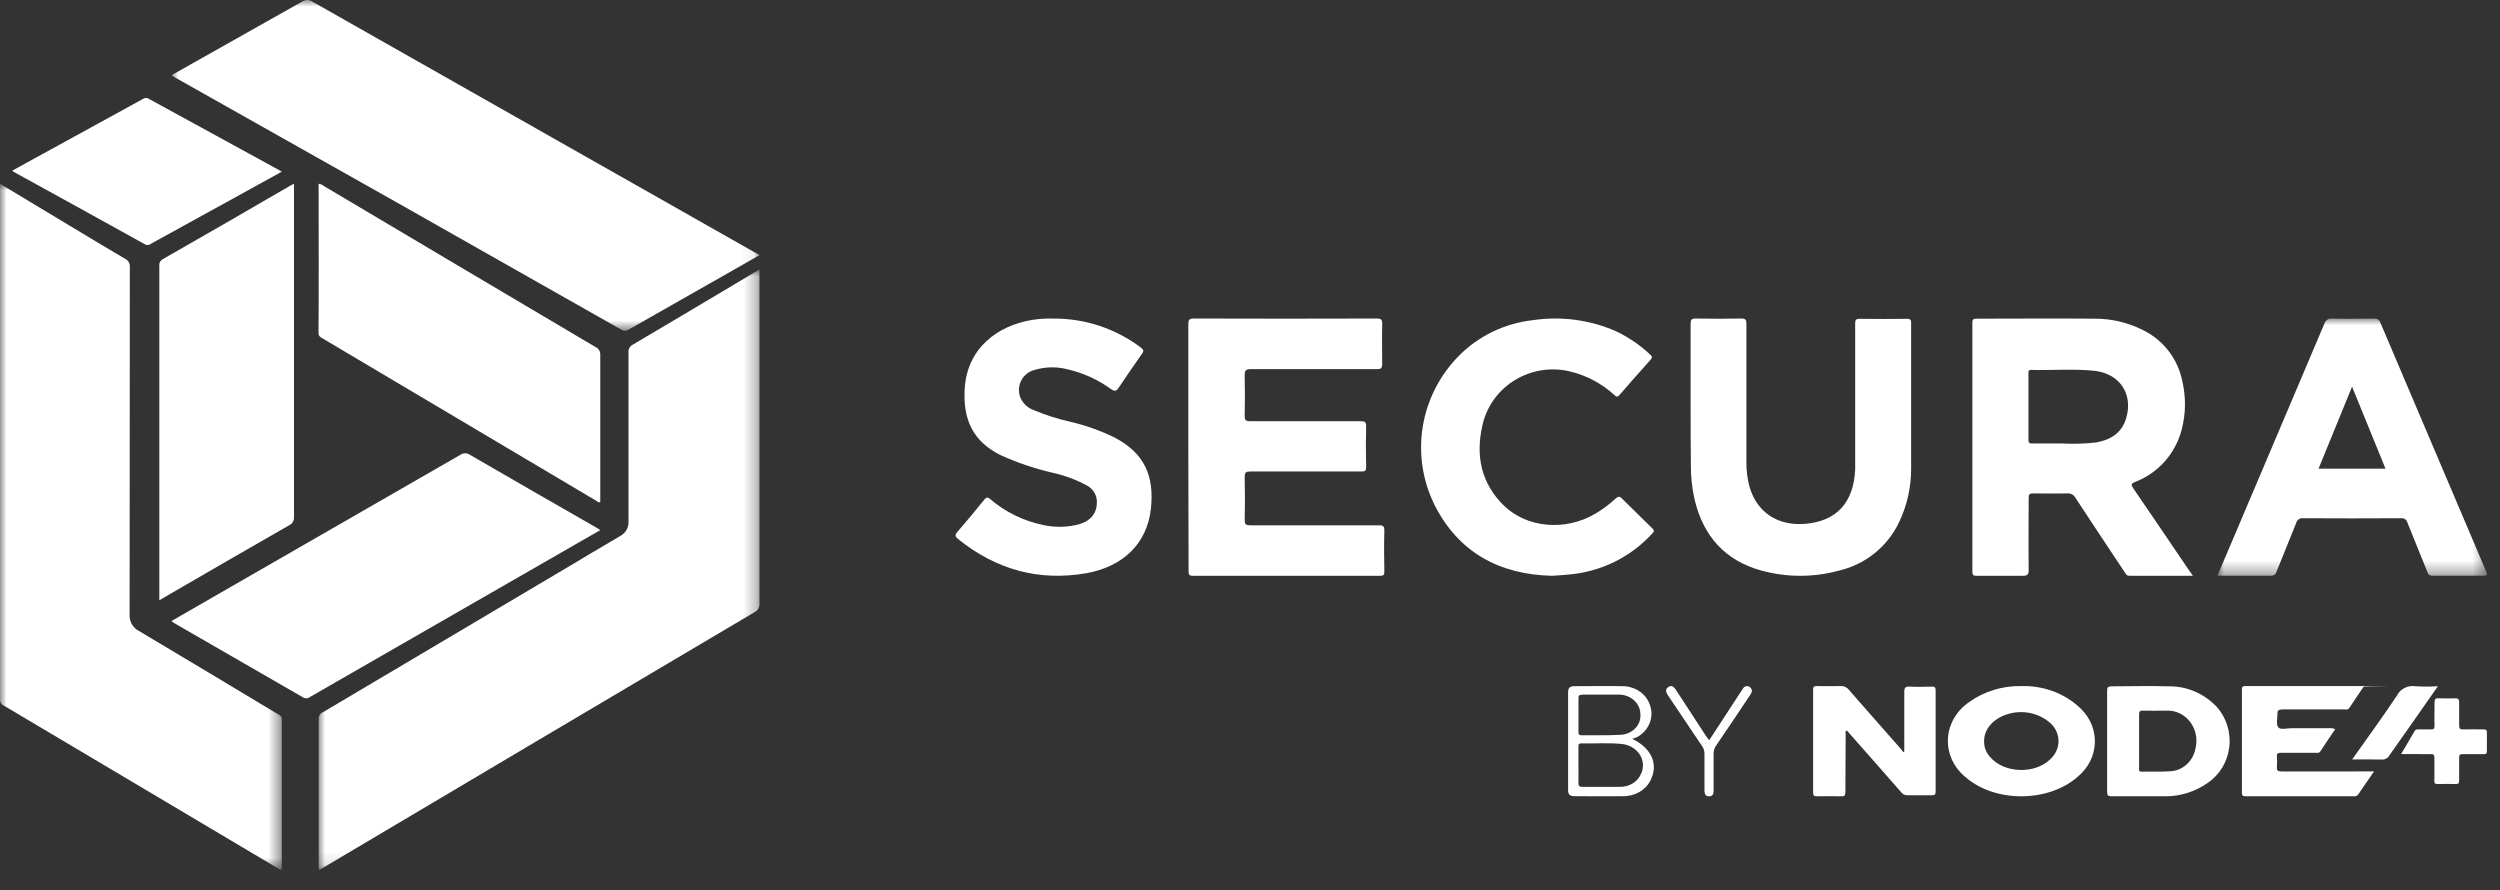
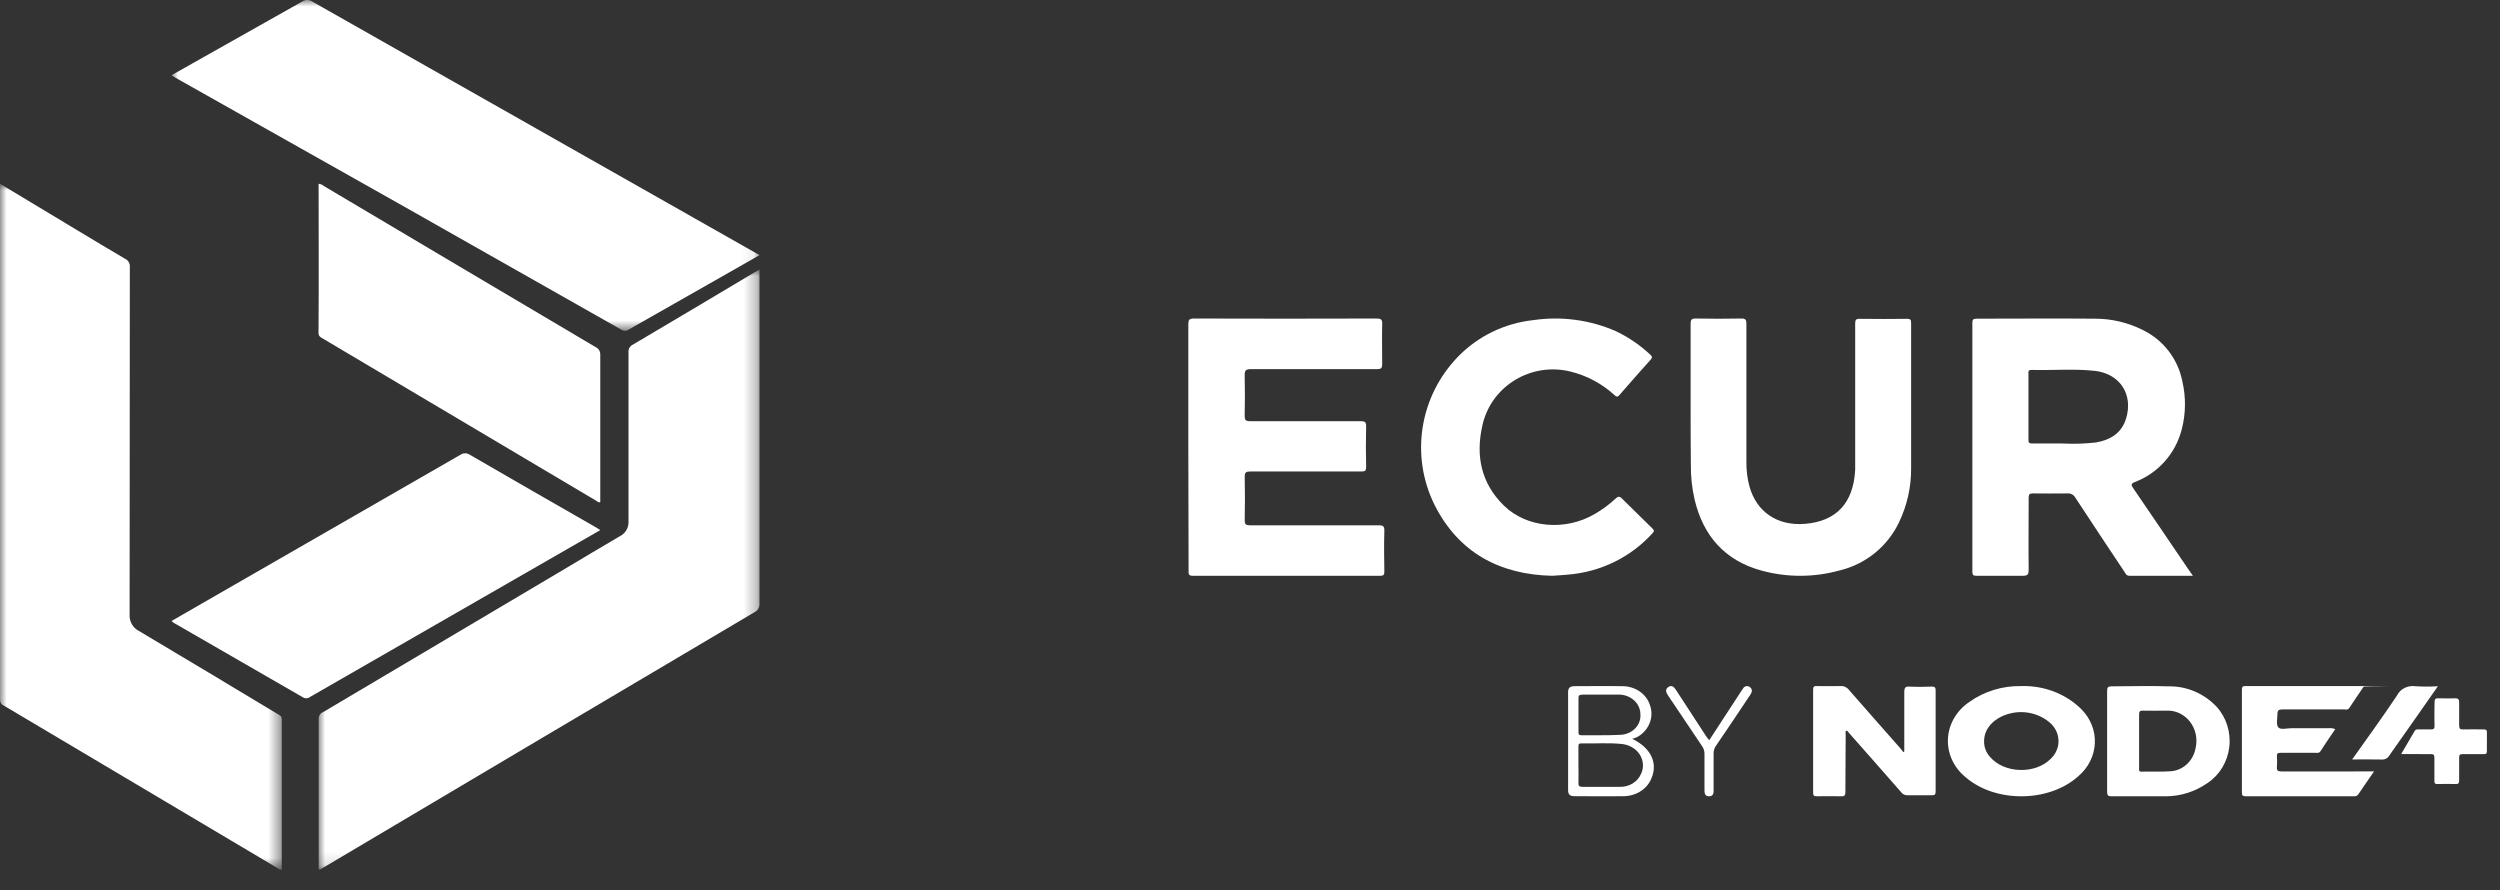
<svg xmlns="http://www.w3.org/2000/svg" xmlns:xlink="http://www.w3.org/1999/xlink" width="191px" height="68px" viewBox="0 0 191 68" version="1.1">
  <rect x="0" y="0" width="191" height="68" fill="#333333" stroke="none" />
  <title>C1BF04A9-300C-48EC-851B-C208606AA752</title>
  <defs>
    <polygon id="path-1" points="0 0 21.527 0 21.527 52.413 0 52.413" />
    <polygon id="path-3" points="0 0 33.695 0 33.695 45.862 0 45.862" />
    <polygon id="path-5" points="0 0 44.926 0 44.926 25.271 0 25.271" />
-     <polygon id="path-7" points="-0 -0 20.591 -0 20.591 19.655 -0 19.655" />
  </defs>
  <g id="Home-and-Services" stroke="none" stroke-width="1" fill="none" fill-rule="evenodd">
    <g id="DT-Hosting-1-1" transform="translate(-1201, -2284)">
      <g id="partners" transform="translate(529, 2284)">
        <g id="secura-logo" transform="translate(672, 0)">
          <g id="Group-3" transform="translate(0, 14.039)">
            <mask id="mask-2" fill="white">
              <use xlink:href="#path-1" />
            </mask>
            <g id="Clip-2" />
            <path d="M0.001,0 L5.913,3.558 C7.125,4.282 8.33,5.023 9.551,5.728 C9.797,5.837 9.946,6.1 9.919,6.376 C9.919,15.217 9.914,24.055 9.902,32.891 C9.864,33.431 10.15,33.939 10.622,34.171 C14.162,36.278 17.696,38.394 21.224,40.52 C21.375,40.609 21.527,40.666 21.527,40.904 L21.527,52.405 C21.387,52.443 21.302,52.344 21.206,52.286 L0.304,39.876 C0.111,39.802 -0.012,39.605 0.001,39.393 L0.001,0 Z" id="Fill-1" fill="#FFFFFF" mask="url(#mask-2)" />
          </g>
          <g id="Group-6" transform="translate(24.335, 20.591)">
            <mask id="mask-4" fill="white">
              <use xlink:href="#path-3" />
            </mask>
            <g id="Clip-5" />
            <path d="M33.69,0 L33.69,25.491 C33.724,25.779 33.571,26.057 33.314,26.177 C22.332,32.671 11.355,39.175 0.382,45.687 L0.081,45.862 C-0.044,45.797 0.013,45.687 0.013,45.607 L0.013,34.328 C0.005,34.101 0.14,33.894 0.348,33.817 L18.903,22.821 C20.284,22 21.659,21.168 23.045,20.363 C23.469,20.146 23.721,19.686 23.683,19.202 L23.683,6.344 C23.653,6.093 23.784,5.851 24.006,5.744 C27.107,3.912 30.214,2.067 33.325,0.209 L33.69,0 Z" id="Fill-4" fill="#FFFFFF" mask="url(#mask-4)" />
          </g>
          <g id="Group-9" transform="translate(13.103, 0)">
            <mask id="mask-6" fill="white">
              <use xlink:href="#path-5" />
            </mask>
            <g id="Clip-8" />
            <path d="M44.926,19.49 L42.105,21.098 C39.712,22.451 37.32,23.811 34.929,25.178 C34.758,25.302 34.525,25.302 34.353,25.178 C23.004,18.731 11.644,12.313 0.274,5.922 L0,5.748 L1.545,4.875 C4.356,3.297 7.169,1.713 9.982,0.12 C10.213,-0.04 10.522,-0.04 10.754,0.12 C22.09,6.549 33.418,12.97 44.737,19.384 L44.926,19.49 Z" id="Fill-7" fill="#FFFFFF" mask="url(#mask-6)" />
          </g>
-           <path d="M12.173,45.862 L12.173,20.32 C12.142,20.108 12.247,19.902 12.435,19.801 C15.708,17.934 18.965,16.056 22.207,14.167 C22.272,14.129 22.345,14.098 22.46,14.04 L22.46,39.488 C22.486,39.766 22.331,40.029 22.075,40.139 C18.894,41.962 15.719,43.796 12.55,45.639 L12.173,45.862 Z" id="Fill-10" fill="#FFFFFF" />
          <path d="M13.103,47.445 L16.921,45.247 C23.013,41.751 29.098,38.25 35.175,34.746 C35.391,34.593 35.683,34.593 35.899,34.746 C39.118,36.613 42.345,38.469 45.579,40.319 C45.661,40.366 45.734,40.419 45.862,40.5 L44.081,41.522 C37.287,45.425 30.497,49.328 23.713,53.231 C23.564,53.362 23.347,53.388 23.171,53.291 C19.867,51.379 16.563,49.474 13.259,47.576 C13.208,47.534 13.174,47.506 13.103,47.445" id="Fill-12" fill="#FFFFFF" />
          <path d="M24.342,14.04 C24.486,14.053 24.624,14.111 24.734,14.207 C31.642,18.31 38.56,22.411 45.49,26.509 C45.73,26.608 45.879,26.854 45.861,27.118 L45.861,38.352 C45.72,38.42 45.649,38.317 45.568,38.268 C38.587,34.134 31.616,29.998 24.653,25.859 C24.486,25.763 24.335,25.691 24.335,25.428 C24.365,21.641 24.342,17.855 24.342,14.04" id="Fill-14" fill="#FFFFFF" />
          <path d="M90.788,34.131 L90.788,24.788 C90.788,24.452 90.839,24.335 91.218,24.335 C95.869,24.35 100.519,24.35 105.173,24.335 C105.505,24.335 105.611,24.401 105.599,24.749 C105.575,25.767 105.599,26.79 105.599,27.81 C105.599,28.126 105.521,28.201 105.209,28.201 L95.577,28.201 C95.186,28.201 95.08,28.298 95.093,28.692 C95.12,29.712 95.116,30.731 95.093,31.75 C95.093,32.078 95.151,32.18 95.503,32.18 L103.947,32.18 C104.274,32.18 104.38,32.238 104.373,32.57 C104.345,33.604 104.349,34.638 104.373,35.67 C104.373,35.959 104.299,36.025 104.017,36.021 L95.53,36.021 C95.197,36.021 95.089,36.087 95.096,36.438 C95.12,37.54 95.12,38.642 95.096,39.742 C95.096,40.07 95.194,40.133 95.506,40.133 L105.338,40.133 C105.677,40.133 105.771,40.207 105.764,40.55 C105.736,41.596 105.744,42.647 105.764,43.674 C105.764,43.919 105.705,43.991 105.446,43.991 L91.128,43.991 C90.784,43.991 90.808,43.826 90.808,43.6 C90.798,40.44 90.791,37.284 90.788,34.131" id="Fill-16" fill="#FFFFFF" />
          <path d="M129.163,30.635 L129.163,24.742 C129.163,24.439 129.223,24.331 129.547,24.335 C130.713,24.358 131.878,24.358 133.04,24.335 C133.374,24.335 133.425,24.442 133.425,24.742 L133.425,35.249 C133.412,35.896 133.491,36.542 133.659,37.168 C134.206,39.117 135.79,40.189 137.889,40.023 C140.294,39.831 141.598,38.439 141.736,35.901 L141.736,24.715 C141.736,24.442 141.794,24.354 142.083,24.358 C143.291,24.374 144.495,24.374 145.698,24.358 C145.952,24.358 146.01,24.427 146.01,24.669 L146.01,35.774 C146.019,37.197 145.707,38.602 145.094,39.886 C144.213,41.753 142.526,43.117 140.513,43.59 C138.567,44.124 136.514,44.124 134.566,43.59 C131.782,42.822 130.131,40.95 129.47,38.174 C129.268,37.301 129.172,36.409 129.182,35.514 C129.163,33.867 129.163,32.251 129.163,30.635" id="Fill-18" fill="#FFFFFF" />
-           <path d="M80.451,24.339 C82.876,24.316 85.24,25.099 87.177,26.565 C87.393,26.728 87.386,26.831 87.249,27.025 C86.652,27.88 86.054,28.735 85.479,29.605 C85.301,29.879 85.183,29.935 84.888,29.73 C83.885,29.003 82.747,28.486 81.541,28.211 C80.721,28 79.859,28.018 79.047,28.263 C78.611,28.37 78.24,28.659 78.03,29.058 C77.819,29.457 77.789,29.927 77.946,30.35 C78.141,30.82 78.529,31.183 79.01,31.345 C79.892,31.716 80.807,32.007 81.741,32.216 C82.917,32.489 84.059,32.894 85.146,33.423 C87.465,34.635 88.191,36.387 87.93,38.857 C87.646,41.517 85.808,43.299 82.978,43.796 C79.347,44.427 76.078,43.507 73.199,41.182 C72.968,40.992 72.934,40.878 73.146,40.635 C73.85,39.83 74.526,39.005 75.2,38.173 C75.367,37.961 75.465,37.98 75.658,38.135 C76.813,39.121 78.197,39.8 79.683,40.107 C80.598,40.312 81.55,40.293 82.456,40.05 C83.379,39.768 83.825,39.169 83.803,38.29 C83.778,37.764 83.467,37.294 82.993,37.068 C82.182,36.635 81.314,36.315 80.416,36.118 C79.063,35.803 77.743,35.358 76.475,34.788 C74.322,33.724 73.566,32.052 73.703,29.7 C73.88,26.66 76.146,24.855 78.953,24.426 C79.449,24.354 79.95,24.324 80.451,24.339" id="Fill-20" fill="#FFFFFF" />
          <path d="M118.571,43.99 C114.584,43.896 111.438,42.232 109.592,38.561 C107.735,34.787 108.455,30.277 111.4,27.243 C112.92,25.683 114.949,24.697 117.132,24.459 C119.27,24.143 121.455,24.433 123.432,25.293 C124.408,25.754 125.302,26.363 126.083,27.1 C126.23,27.232 126.252,27.319 126.111,27.477 C125.304,28.373 124.51,29.274 123.724,30.182 C123.547,30.39 123.463,30.28 123.341,30.182 C122.387,29.307 121.222,28.686 119.955,28.379 C116.998,27.667 114.014,29.447 113.289,32.355 C113.275,32.413 113.261,32.471 113.249,32.529 C112.731,34.823 113.157,36.928 114.899,38.629 C116.64,40.331 119.592,40.598 121.864,39.255 C122.425,38.928 122.949,38.539 123.425,38.098 C123.613,37.924 123.728,37.89 123.927,38.098 L126.23,40.361 C126.383,40.508 126.41,40.595 126.23,40.761 C124.574,42.581 122.27,43.704 119.795,43.9 C119.423,43.937 119.051,43.96 118.571,43.99" id="Fill-22" fill="#FFFFFF" />
-           <path d="M21.527,13.117 L16.999,15.614 L11.54,18.617 C11.414,18.733 11.222,18.753 11.073,18.666 C7.745,16.817 4.41,14.976 1.067,13.143 C1.02,13.111 0.976,13.075 0.936,13.036 L7.424,9.479 C8.581,8.843 9.739,8.213 10.896,7.573 C11.032,7.468 11.224,7.459 11.37,7.55 C14.698,9.376 18.029,11.199 21.365,13.018 C21.421,13.048 21.475,13.081 21.527,13.117" id="Fill-24" fill="#FFFFFF" />
          <path d="M145.487,57.407 L145.487,52.884 C145.487,52.536 145.566,52.438 145.896,52.457 C146.454,52.487 147.015,52.476 147.577,52.457 C147.785,52.457 147.882,52.479 147.882,52.745 L147.882,60.483 C147.882,60.719 147.796,60.756 147.599,60.756 L145.731,60.756 C145.545,60.765 145.366,60.68 145.251,60.528 C143.927,59.009 142.591,57.501 141.256,55.989 C141.203,55.926 141.168,55.828 141.06,55.821 C140.96,55.914 141.01,56.038 141.01,56.146 C141.01,57.591 140.984,59.039 140.988,60.483 C140.988,60.749 140.935,60.857 140.663,60.835 C140.04,60.816 139.417,60.835 138.795,60.835 C138.586,60.835 138.523,60.779 138.523,60.554 L138.523,52.697 C138.523,52.476 138.576,52.408 138.791,52.416 C139.399,52.416 140.011,52.435 140.62,52.416 C140.866,52.396 141.106,52.507 141.26,52.708 C142.585,54.227 143.919,55.735 145.251,57.246 C145.306,57.314 145.358,57.386 145.405,57.46 L145.487,57.407 Z" id="Fill-26" fill="#FFFFFF" />
          <path d="M181.378,58.935 C180.943,59.567 180.554,60.12 180.181,60.679 C180.109,60.791 179.977,60.851 179.842,60.835 L171.561,60.835 C171.346,60.835 171.281,60.771 171.281,60.566 L171.281,52.702 C171.281,52.512 171.308,52.414 171.541,52.414 L180.511,52.414 C184.998,52.414 180.531,52.414 180.578,52.467 C180.216,53.004 179.842,53.545 179.486,54.09 C179.376,54.253 179.22,54.2 179.096,54.2 L174.384,54.2 C174.077,54.2 173.994,54.275 173.994,54.579 C173.994,54.882 173.886,55.362 174.062,55.57 C174.236,55.779 174.718,55.635 175.064,55.635 L177.907,55.635 C178.079,55.614 178.253,55.639 178.412,55.707 C178.023,56.282 177.634,56.842 177.28,57.398 C177.183,57.55 177.055,57.516 176.927,57.516 L174.248,57.516 C174.019,57.516 173.936,57.569 173.956,57.799 C173.977,58.061 173.977,58.325 173.956,58.586 C173.929,58.871 174.037,58.938 174.317,58.938 L179.473,58.938 L181.378,58.935 Z" id="Fill-28" fill="#FFFFFF" />
          <path d="M183.448,57.608 L184.487,55.839 C184.557,55.717 184.664,55.728 184.772,55.728 L185.71,55.728 C185.925,55.728 186.004,55.688 185.999,55.437 C185.977,54.846 185.999,54.255 185.999,53.664 C185.999,53.398 186.075,53.342 186.303,53.35 C186.726,53.35 187.148,53.373 187.567,53.35 C187.837,53.35 187.886,53.447 187.879,53.701 L187.879,55.4 C187.879,55.68 187.955,55.739 188.201,55.728 C188.718,55.71 189.24,55.728 189.757,55.728 C189.948,55.728 190.007,55.784 189.999,55.987 L189.999,57.375 C189.999,57.563 189.948,57.62 189.774,57.616 L188.147,57.616 C187.946,57.616 187.875,57.664 187.879,57.889 L187.879,59.624 C187.879,59.85 187.814,59.905 187.612,59.901 C187.151,59.887 186.689,59.887 186.227,59.901 C186.033,59.901 185.981,59.843 185.988,59.643 L185.988,57.907 C185.988,57.664 185.922,57.608 185.703,57.616 C184.993,57.616 184.259,57.608 183.448,57.608" id="Fill-30" fill="#FFFFFF" />
          <path d="M179.704,58.022 C180.894,56.342 182.047,54.762 183.13,53.138 C183.376,52.63 183.956,52.341 184.543,52.429 C185.113,52.464 185.686,52.464 186.256,52.429 L184.526,54.901 C183.86,55.844 183.205,56.783 182.535,57.73 C182.422,57.932 182.188,58.05 181.946,58.027 C181.233,58.01 180.519,58.022 179.704,58.022" id="Fill-32" fill="#FFFFFF" />
          <path d="M130.585,56.554 L132.963,52.906 C133.028,52.808 133.097,52.713 133.158,52.615 C133.209,52.517 133.3,52.447 133.406,52.426 C133.512,52.403 133.621,52.434 133.703,52.506 C133.897,52.661 133.869,52.86 133.736,53.06 C132.856,54.366 131.986,55.695 131.102,56.975 C130.975,57.153 130.91,57.371 130.919,57.592 L130.919,60.266 C130.919,60.532 130.945,60.829 130.582,60.837 C130.219,60.845 130.222,60.559 130.222,60.283 L130.222,57.611 C130.229,57.39 130.164,57.173 130.035,56.998 C129.17,55.717 128.31,54.43 127.446,53.146 C127.287,52.909 127.183,52.665 127.478,52.477 C127.715,52.322 127.891,52.477 128.034,52.695 C128.81,53.894 129.591,55.093 130.376,56.29 C130.452,56.377 130.514,56.456 130.585,56.554" id="Fill-34" fill="#FFFFFF" />
          <path d="M162.438,31.959 C162.098,33.095 161.239,33.606 160.147,33.802 C159.292,33.901 158.429,33.928 157.569,33.883 L155.265,33.883 C155.033,33.883 154.97,33.821 154.974,33.59 L154.974,28.578 C154.974,28.423 154.929,28.254 155.2,28.262 C156.826,28.305 158.459,28.157 160.081,28.337 C161.974,28.575 162.984,30.136 162.438,31.959 L162.438,31.959 Z M167.13,43.408 C165.748,41.371 164.37,39.329 162.977,37.299 C162.803,37.042 162.799,36.956 163.105,36.827 C164.877,36.155 166.213,34.655 166.685,32.806 C166.997,31.605 167.013,30.345 166.732,29.137 C166.397,27.437 165.294,25.994 163.751,25.233 C162.593,24.643 161.313,24.338 160.015,24.347 C157.007,24.32 154.003,24.347 150.999,24.347 C150.74,24.347 150.689,24.429 150.689,24.671 L150.689,43.67 C150.689,43.92 150.748,43.994 151.003,43.99 L154.518,43.99 C154.87,43.99 154.995,43.927 154.99,43.537 C154.968,41.702 154.99,39.868 154.99,38.032 C154.99,37.764 155.056,37.694 155.323,37.697 C156.198,37.697 157.074,37.716 157.948,37.697 C158.202,37.673 158.444,37.806 158.564,38.032 C159.803,39.922 161.05,41.806 162.307,43.685 C162.396,43.822 162.454,43.99 162.694,43.99 L167.537,43.99 L167.13,43.408 Z" id="Fill-36" fill="#FFFFFF" />
          <g id="Group-40" transform="translate(169.409, 24.335)">
            <mask id="mask-8" fill="white">
              <use xlink:href="#path-7" />
            </mask>
            <g id="Clip-39" />
            <path d="M7.729,11.47 L10.289,5.206 C11.145,7.321 11.99,9.386 12.843,11.47 L7.729,11.47 Z M20.513,19.274 C17.822,12.964 15.136,6.649 12.456,0.328 C12.391,0.108 12.174,-0.031 11.948,0.006 C10.882,0.006 9.816,0.029 8.752,0.006 C8.489,-0.028 8.242,0.138 8.174,0.394 C6.031,5.462 3.882,10.527 1.728,15.587 C1.158,16.922 0.592,18.253 -0,19.651 L4.067,19.651 C4.281,19.678 4.48,19.535 4.525,19.325 C5.014,18.087 5.528,16.86 6.021,15.618 C6.075,15.384 6.3,15.227 6.539,15.258 C9.035,15.273 11.53,15.273 14.024,15.258 C14.252,15.227 14.465,15.372 14.52,15.595 C15.02,16.86 15.543,18.115 16.047,19.374 C16.091,19.561 16.27,19.68 16.457,19.651 L20.258,19.651 C20.654,19.679 20.638,19.565 20.513,19.274 L20.513,19.274 Z" id="Fill-38" fill="#FFFFFF" mask="url(#mask-8)" />
          </g>
          <path d="M156.647,58 C155.467,59.165 153.123,59.086 152.052,57.845 C151.737,57.503 151.571,57.065 151.585,56.616 C151.585,55.719 152.246,54.937 153.311,54.583 C154.493,54.188 155.813,54.465 156.697,55.29 C157.48,56.056 157.458,57.259 156.647,58 M158.83,54.006 C157.656,52.939 156.059,52.364 154.414,52.417 C152.99,52.39 151.6,52.815 150.473,53.62 C149.489,54.276 148.882,55.311 148.823,56.431 C148.764,57.552 149.26,58.636 150.17,59.377 C152.446,61.351 156.543,61.319 158.776,59.309 C160.375,57.954 160.483,55.658 159.015,54.181 C158.956,54.12 158.894,54.062 158.83,54.006" id="Fill-41" fill="#FFFFFF" />
          <path d="M167.751,57.107 C167.588,58.144 166.744,58.911 165.742,58.929 C165.026,58.982 164.308,58.929 163.613,58.956 C163.38,58.956 163.427,58.808 163.427,58.673 L163.427,54.591 C163.427,54.342 163.495,54.285 163.717,54.292 C164.316,54.312 164.915,54.292 165.509,54.292 C166.197,54.258 166.859,54.564 167.3,55.119 C167.739,55.674 167.906,56.412 167.751,57.115 L167.751,57.107 Z M169.339,53.984 C168.371,52.971 167.055,52.413 165.689,52.437 C164.233,52.385 162.771,52.437 161.311,52.437 C161.043,52.437 160.985,52.524 160.985,52.791 L160.985,60.487 C160.985,60.761 161.054,60.841 161.319,60.837 L165.47,60.837 C166.611,60.834 167.726,60.477 168.672,59.811 C169.585,59.199 170.189,58.191 170.319,57.063 C170.448,55.934 170.089,54.804 169.339,53.984 L169.339,53.984 Z" id="Fill-43" fill="#FFFFFF" />
          <path d="M125.38,59.107 C125.128,59.741 124.449,60.15 123.709,60.115 L120.914,60.115 C120.674,60.115 120.584,60.059 120.592,59.83 C120.612,59.361 120.592,58.893 120.592,58.425 L120.592,57.057 C120.592,56.892 120.592,56.787 120.839,56.794 C121.842,56.821 122.85,56.735 123.848,56.835 C124.43,56.875 124.955,57.168 125.259,57.62 C125.562,58.073 125.608,58.63 125.38,59.119 L125.38,59.107 Z M120.88,53.069 L123.593,53.069 C124.031,53.048 124.458,53.187 124.782,53.454 C125.108,53.721 125.303,54.094 125.324,54.49 C125.325,54.517 125.326,54.542 125.326,54.567 C125.361,54.954 125.224,55.335 124.948,55.629 C124.672,55.924 124.278,56.107 123.854,56.138 C123.816,56.14 123.779,56.141 123.741,56.142 C122.771,56.195 121.793,56.161 120.815,56.172 C120.649,56.172 120.596,56.116 120.596,55.966 L120.596,53.309 C120.592,53.114 120.69,53.076 120.88,53.08 L120.88,53.069 Z M124.698,56.442 C124.909,56.396 125.105,56.31 125.277,56.191 C126.061,55.637 126.369,54.692 126.045,53.841 C125.762,52.984 124.886,52.405 123.902,52.424 C122.697,52.401 121.491,52.424 120.282,52.424 C119.931,52.424 119.803,52.574 119.803,52.881 L119.803,60.378 C119.803,60.692 119.94,60.831 120.291,60.828 C121.507,60.828 122.734,60.849 123.952,60.828 C124.855,60.86 125.693,60.4 126.081,59.658 C126.73,58.406 126.206,57.177 124.698,56.442 L124.698,56.442 Z" id="Fill-45" fill="#FFFFFF" />
        </g>
      </g>
    </g>
  </g>
</svg>